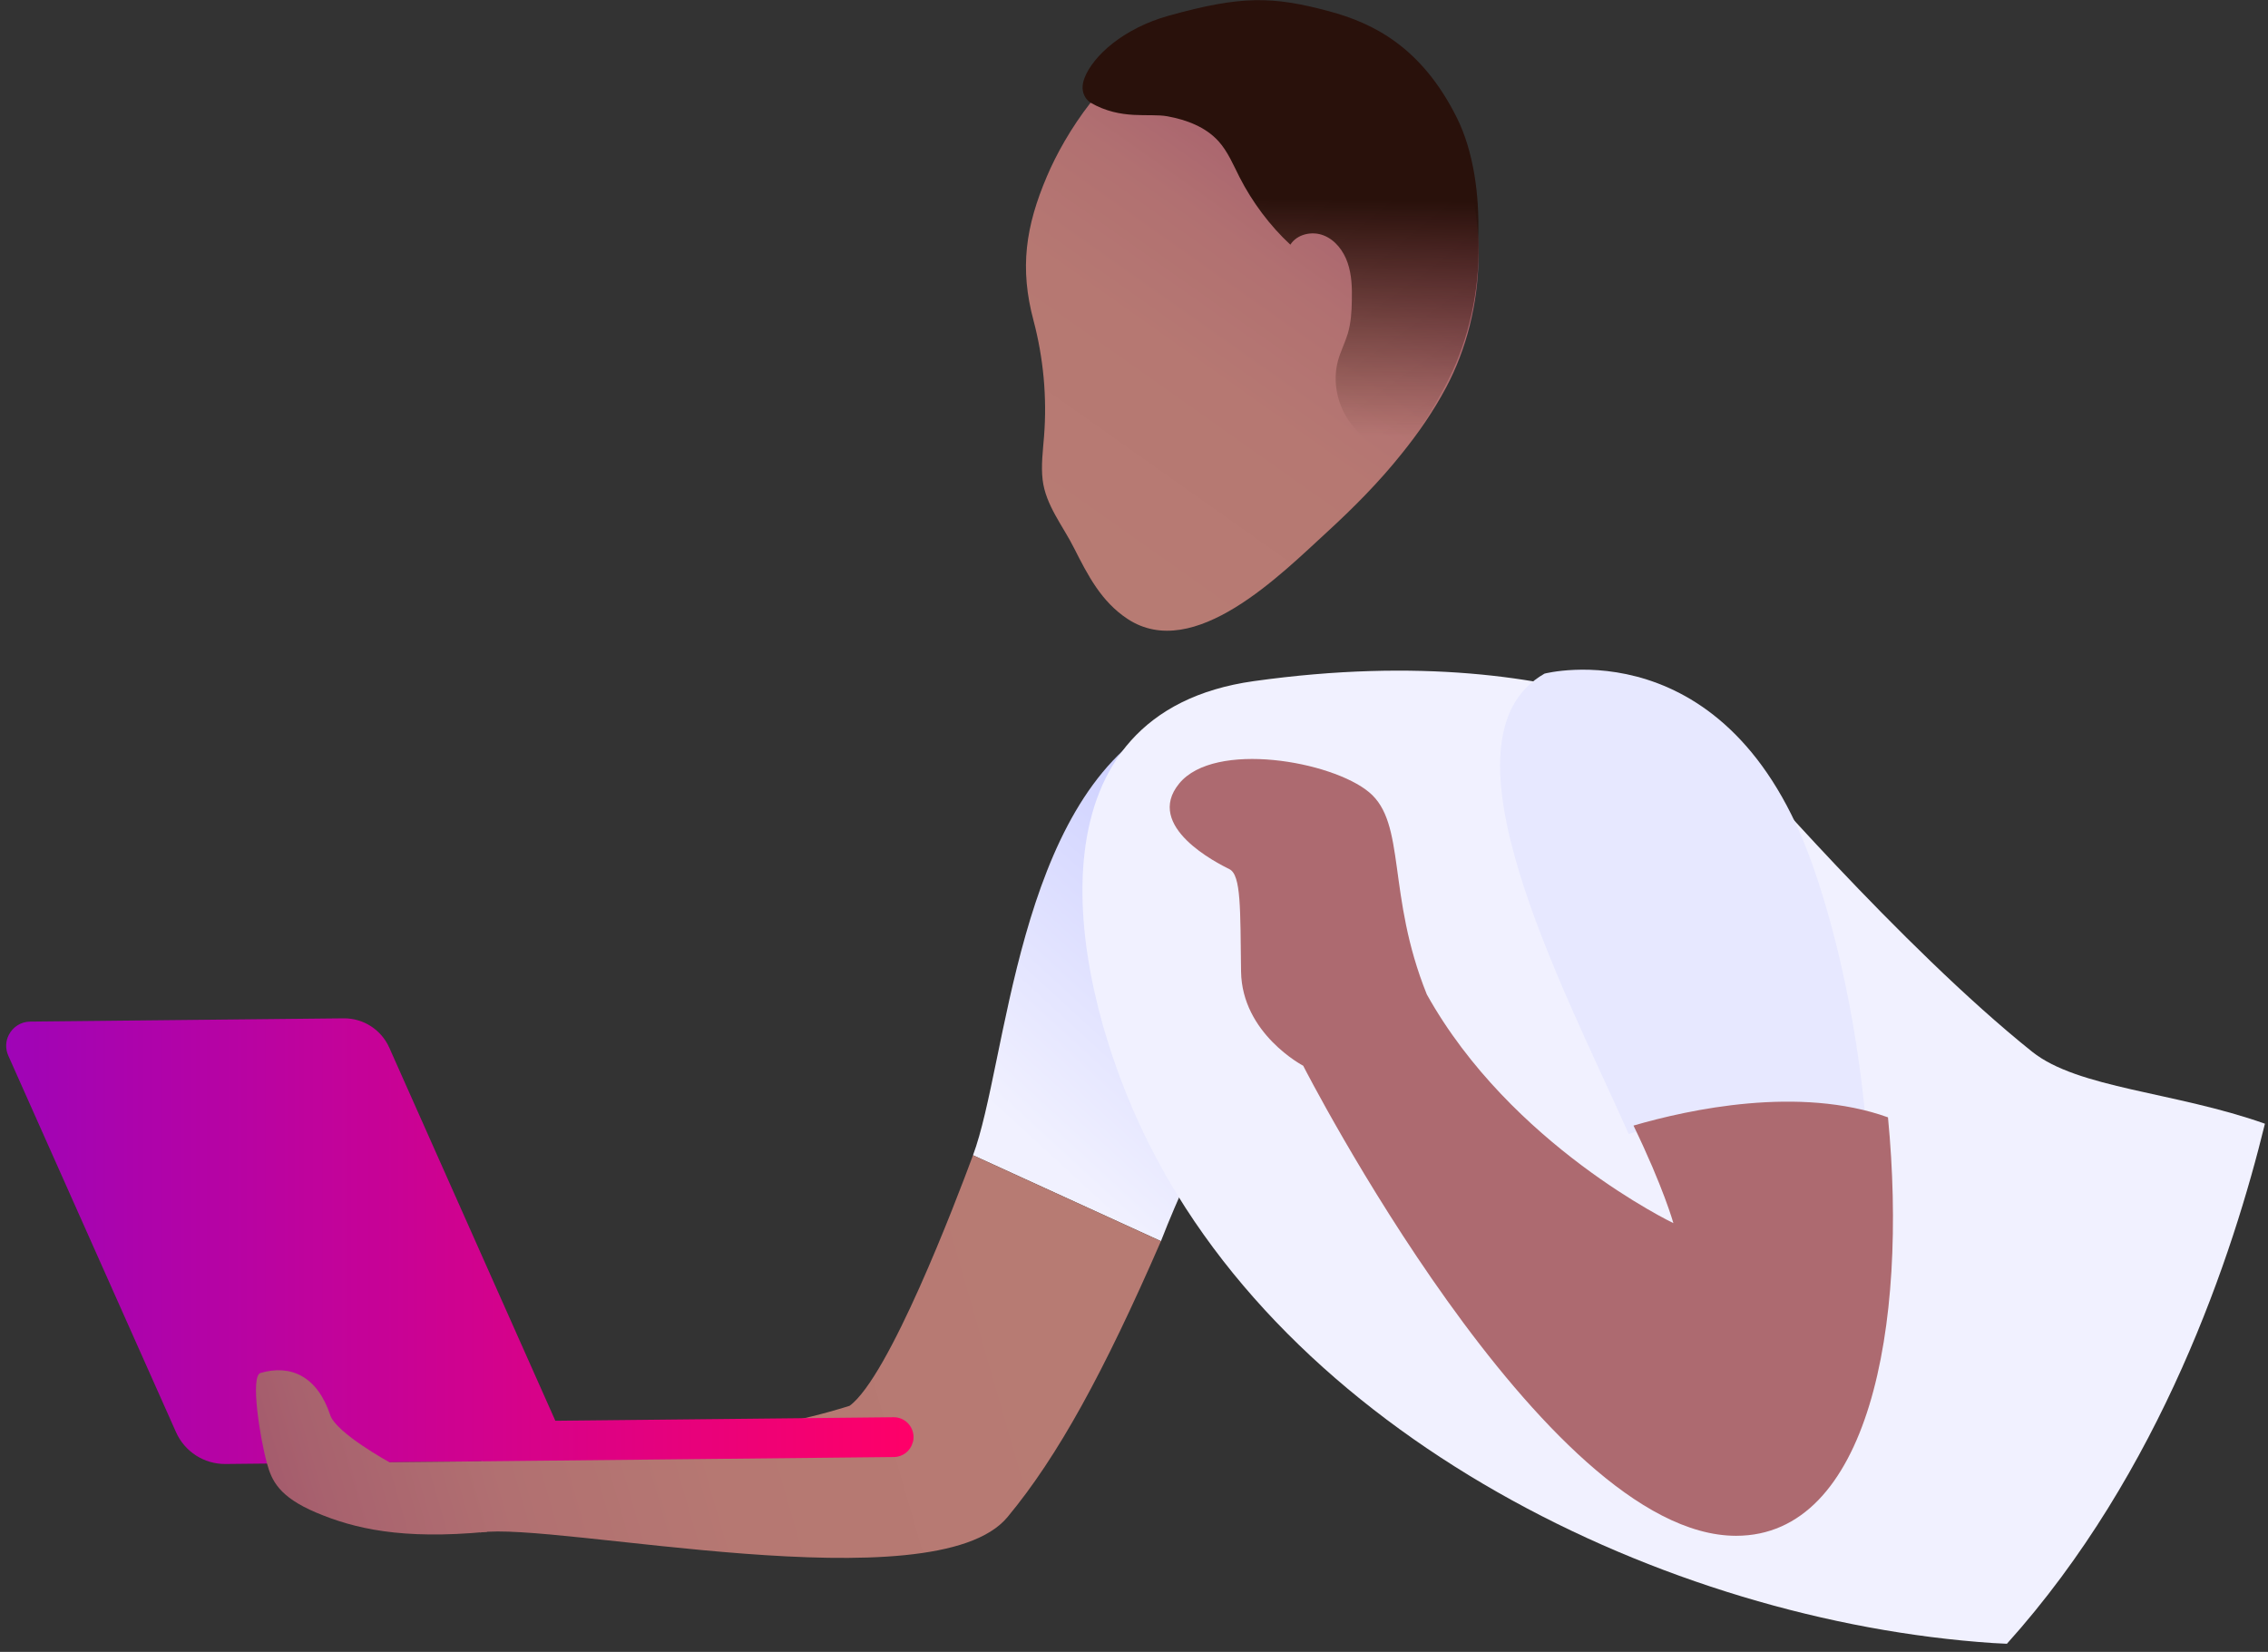
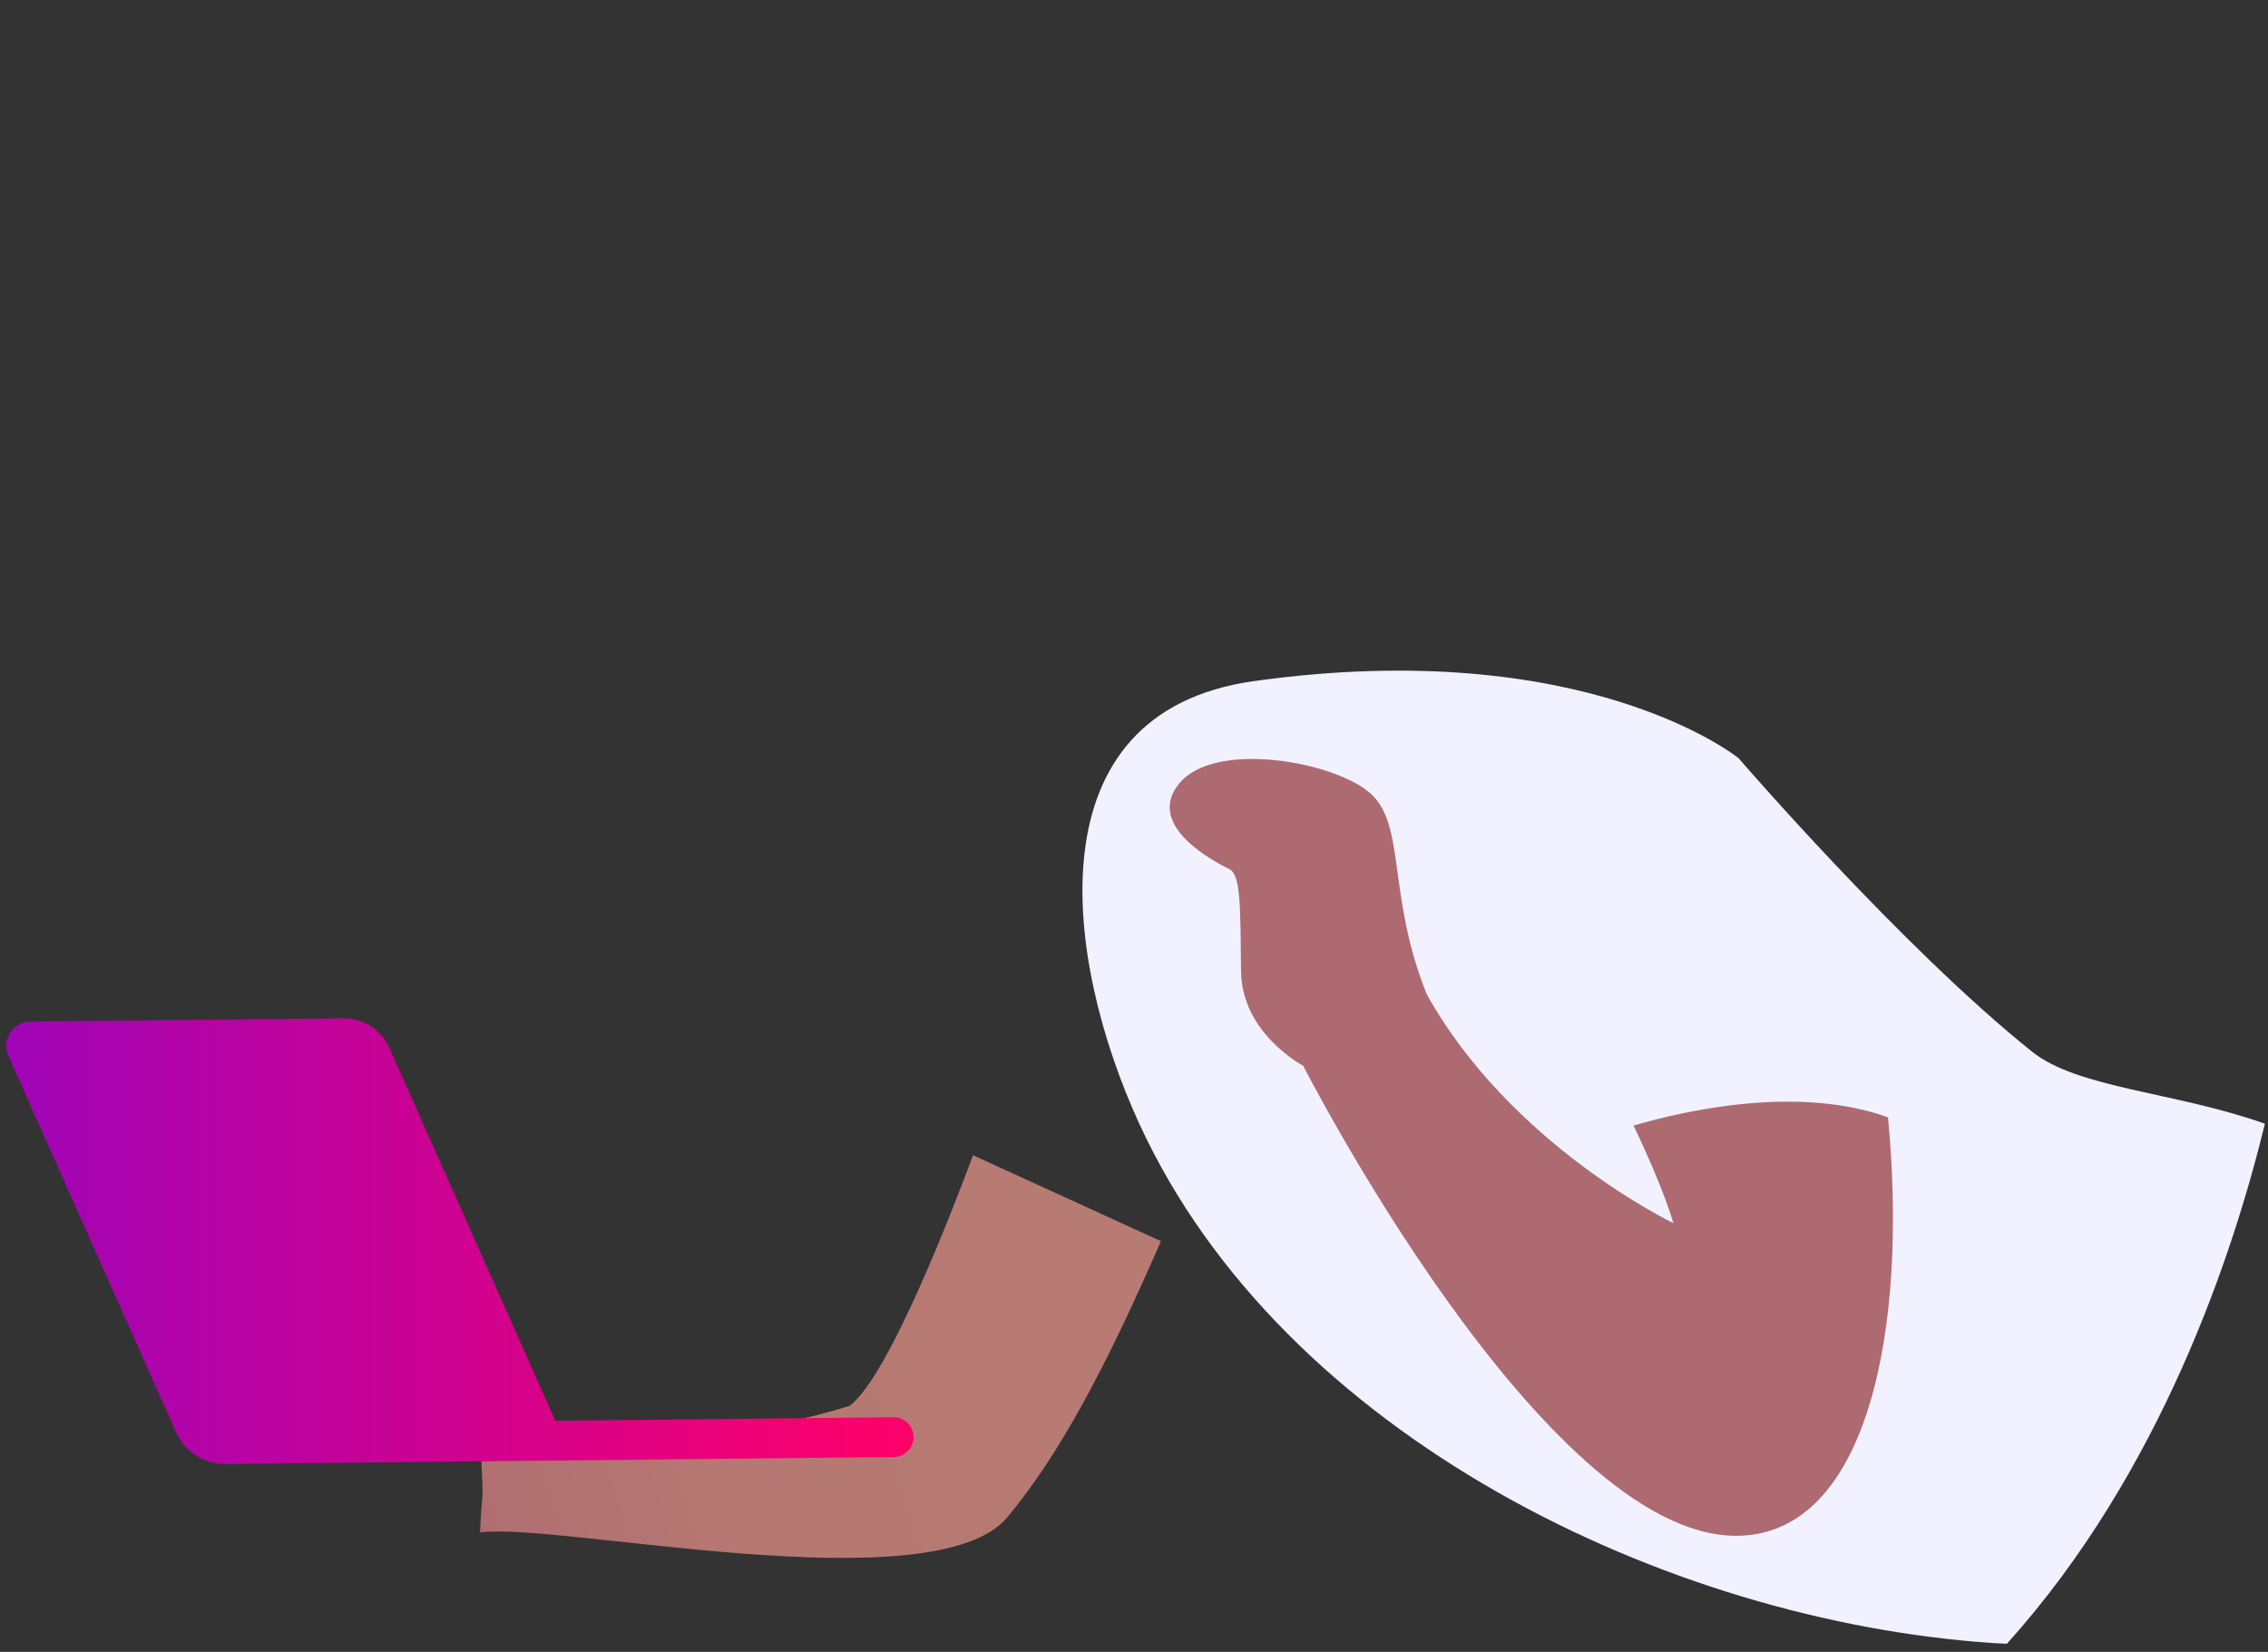
<svg xmlns="http://www.w3.org/2000/svg" width="254" height="185" viewBox="0 0 254 185" fill="none">
  <rect x="0" y="0" width="254" height="185" fill="#333333" stroke="none" />
-   <path d="M130.018 139.001C137.804 118.932 149.462 106.032 150.893 84.817H147.576L136.004 78.344L130.018 80.933C113.835 89.996 112.808 119.088 108.969 129.379" fill="url(#paint0_linear)" />
  <path d="M108.97 129.38C107.002 134.7 99.555 154.216 95.147 157.442C88.755 159.436 85.681 159.605 77.924 161.055C68.575 162.803 62.727 161.546 53.913 163.486C54.175 169.431 54 166.023 53.76 171.631C62.158 170.383 104.631 179.785 112.832 169.905C118.495 163.082 123.623 153.687 130.017 139.002" fill="url(#paint1_linear)" />
-   <path d="M115.743 35.881C116.861 40.108 117.27 44.524 116.925 48.875C116.799 50.5 116.578 52.124 116.767 53.732C117.098 56.572 119.05 58.906 120.295 61.397C121.838 64.441 123.333 67.373 126.278 69.315C133.726 74.219 143.519 64.251 148.605 59.6C151.581 56.872 154.446 53.986 156.965 50.831C158.839 48.513 160.539 46.053 161.941 43.419C164.256 39.083 165.515 34.005 165.578 28.958C165.609 28.248 165.594 27.553 165.547 26.86C165.547 26.845 165.547 26.829 165.547 26.829C165.499 25.567 165.357 24.337 165.152 23.123C164.082 16.941 160.995 11.106 155.863 7.4C149.58 2.874 141.739 1.77 134.213 3.11C129.333 3.978 125.207 7.541 122.137 11.5C119.933 14.323 118.264 17.35 117.256 19.732C114.845 25.377 114.184 30.046 115.743 35.881Z" fill="url(#paint2_linear)" />
-   <path d="M121.461 8.723C120.772 10.498 121.909 11.37 122.135 11.5C125.594 13.491 128.637 12.638 130.755 13.027C132.874 13.416 135.006 14.209 136.461 15.812C137.512 16.978 138.111 18.451 138.821 19.843C140.228 22.612 142.232 25.3 144.511 27.403C145.254 26.221 146.936 25.848 148.245 26.367C149.555 26.884 150.476 28.116 150.929 29.443C151.382 30.77 151.431 32.212 151.398 33.603C151.382 34.866 151.301 36.145 150.945 37.359C150.638 38.363 150.153 39.318 149.862 40.338C149.184 42.75 149.781 45.455 151.285 47.429C152.611 49.178 154.668 50.58 156.801 51.033C158.724 48.653 160.418 45.925 161.857 43.22C164.233 38.768 165.526 33.556 165.591 28.374C165.591 28.374 165.608 27.322 165.558 26.221C165.558 26.205 165.558 26.189 165.558 26.189C165.672 21.883 165.056 16.978 163.141 13.15C159.183 5.237 153.755 2.577 148.856 1.262C142.509 -0.442 139.002 -0.505 130.885 1.759C125.792 3.179 122.415 6.269 121.461 8.723Z" fill="url(#paint3_linear)" />
  <path d="M0.935 118.239L19.709 160.383C20.684 162.581 22.859 163.981 25.261 163.957L100.118 163.177C101.127 163.166 101.973 162.474 102.219 161.546C102.289 161.359 102.314 161.145 102.312 160.932C102.299 159.694 101.293 158.708 100.071 158.721L62.195 159.116L43.594 117.325C42.693 115.313 40.689 114.023 38.486 114.046L3.38 114.412C2.301 114.424 1.426 115.044 0.994 115.889C0.633 116.577 0.571 117.431 0.935 118.239Z" fill="url(#paint4_linear)" />
-   <path d="M54.541 171.55C44.94 172.467 39.612 171.173 35.413 169.4C31.214 167.625 30.427 165.786 29.905 163.908C29.138 161.153 27.992 154.104 29.181 153.761C32.593 152.776 35.545 154.155 36.988 158.492C37.655 160.495 43.615 163.765 43.615 163.765L54.086 163.656" fill="url(#paint5_linear)" />
  <path d="M227.581 117.783C212.967 106.093 194.701 84.903 194.701 84.903C194.701 84.903 177.659 71.067 140.418 76.282C115.383 79.788 119.18 107.551 127.589 125.848C143.655 160.803 186.663 181.559 223.197 184.012C223.72 184.047 224.238 184.064 224.76 184.091C242.057 164.876 250.107 140.389 253.656 125.848C243.531 122.265 232.727 121.9 227.581 117.783Z" fill="#F1F1FF" />
-   <path d="M209 126.063C208.089 115.813 206.022 105.514 203.044 97.012C193.595 70.043 172.975 75.441 172.975 75.441C160.28 82.7 175.02 110.435 182.407 127C188.206 125.163 199.739 122.448 209 126.063Z" fill="#E7E8FF" />
  <path d="M211.441 125.135C201.516 121.566 189.156 124.247 182.94 126.058C186.306 133.008 187.407 136.983 187.407 136.983C187.407 136.983 169.218 128.277 159.791 111.362C155.283 100.176 157.517 92.213 153.33 88.724C149.144 85.234 136.03 82.923 132.067 87.742C128.103 92.561 136.363 96.686 137.685 97.341C139.008 97.995 138.898 101.812 138.99 108.794C139.084 115.774 145.948 119.355 145.948 119.355C145.948 119.355 172.829 171.999 194.424 172C209.231 172 213.717 148.699 211.441 125.135Z" fill="#AD6A70" />
  <defs>
    <linearGradient id="paint0_linear" x1="112.292" y1="127.094" x2="153.636" y2="82.1" gradientUnits="userSpaceOnUse">
      <stop offset="0.023" stop-color="#F1F1FF" />
      <stop offset="0.925" stop-color="#C0C4FF" />
    </linearGradient>
    <linearGradient id="paint1_linear" x1="26.546" y1="174.909" x2="116.907" y2="148.768" gradientUnits="userSpaceOnUse">
      <stop offset="0.002" stop-color="#A1556B" />
      <stop offset="0.125" stop-color="#A8626E" />
      <stop offset="0.331" stop-color="#B17071" />
      <stop offset="0.581" stop-color="#B67872" />
      <stop offset="0.994" stop-color="#B77B73" />
    </linearGradient>
    <linearGradient id="paint2_linear" x1="152.044" y1="13.508" x2="119.228" y2="59.91" gradientUnits="userSpaceOnUse">
      <stop offset="0.002" stop-color="#A1556B" />
      <stop offset="0.125" stop-color="#A8626E" />
      <stop offset="0.331" stop-color="#B17071" />
      <stop offset="0.581" stop-color="#B67872" />
      <stop offset="0.994" stop-color="#B77B73" />
    </linearGradient>
    <linearGradient id="paint3_linear" x1="142.967" y1="48.694" x2="143.445" y2="17.303" gradientUnits="userSpaceOnUse">
      <stop stop-color="#3D1A11" stop-opacity="0" />
      <stop offset="0.584" stop-color="#30140D" stop-opacity="0.693" />
      <stop offset="0.842" stop-color="#29110B" />
    </linearGradient>
    <linearGradient id="paint4_linear" x1="102.312" y1="139.001" x2="0.691" y2="139.001" gradientUnits="userSpaceOnUse">
      <stop stop-color="#FF0068" />
      <stop offset="1" stop-color="#9F04B7" />
    </linearGradient>
    <linearGradient id="paint5_linear" x1="24.462" y1="167.705" x2="114.823" y2="141.564" gradientUnits="userSpaceOnUse">
      <stop offset="0.002" stop-color="#A1556B" />
      <stop offset="0.125" stop-color="#A8626E" />
      <stop offset="0.331" stop-color="#B17071" />
      <stop offset="0.581" stop-color="#B67872" />
      <stop offset="0.994" stop-color="#B77B73" />
    </linearGradient>
  </defs>
</svg>